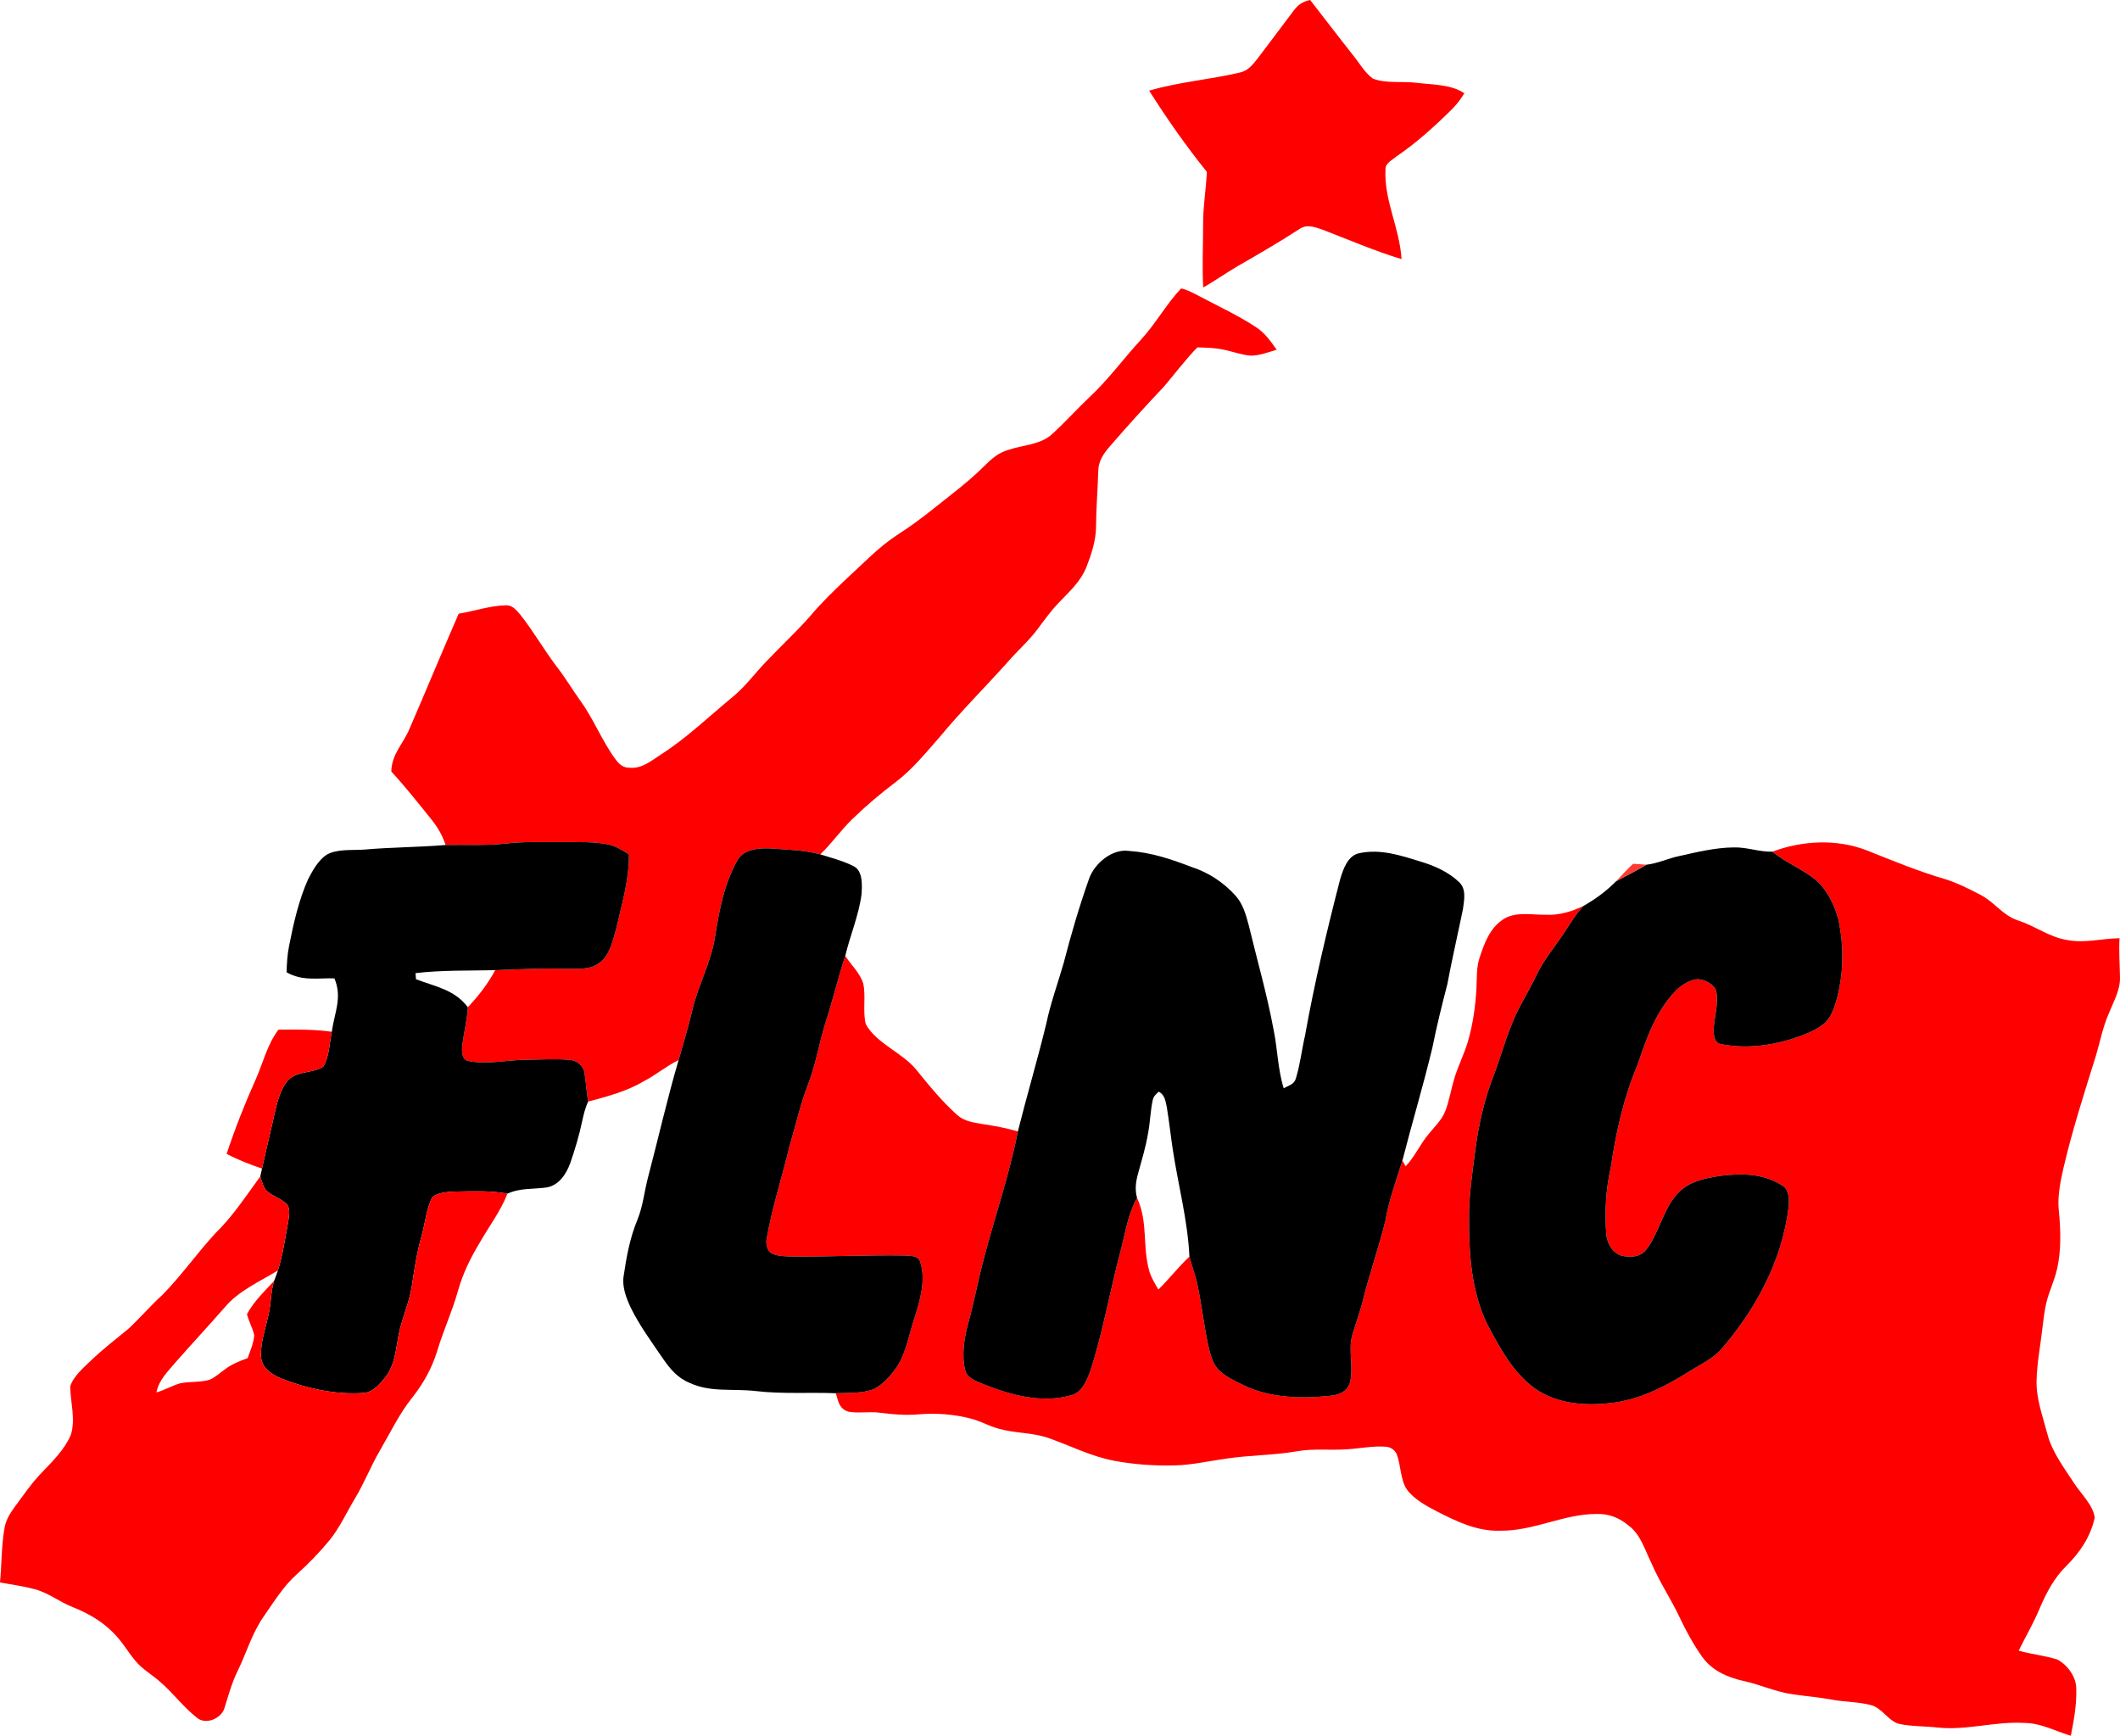
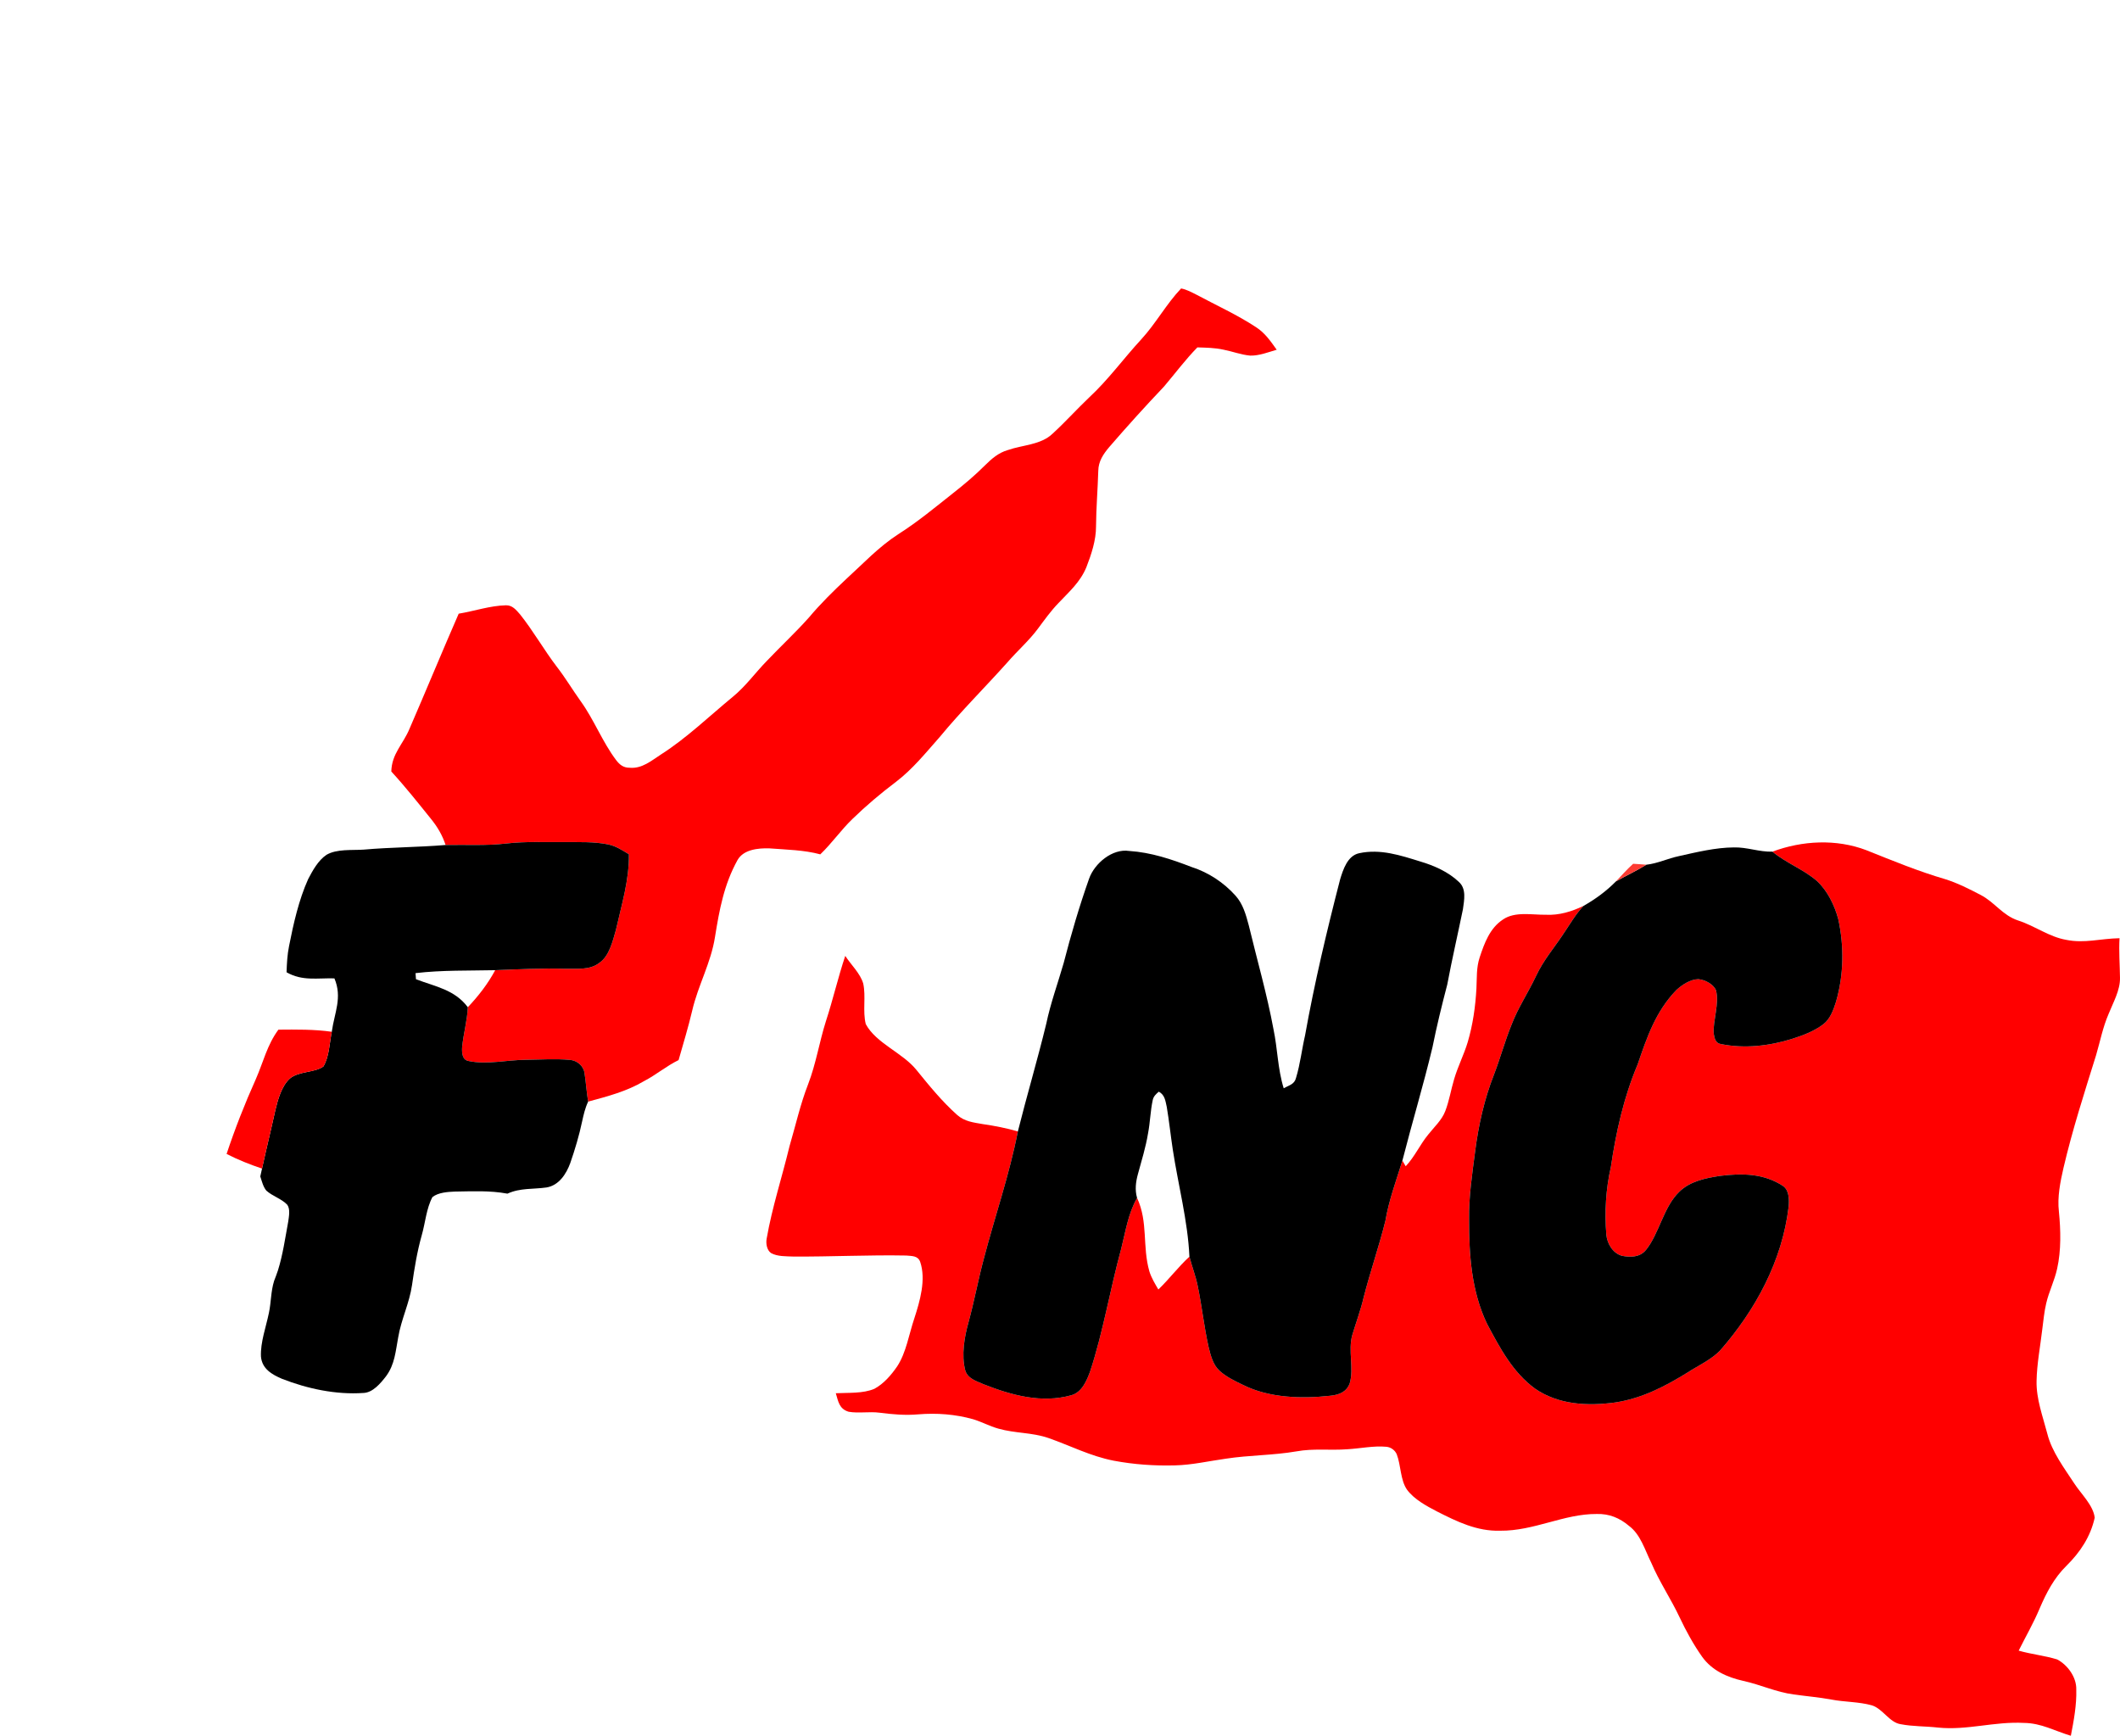
<svg xmlns="http://www.w3.org/2000/svg" xmlns:ns1="http://sodipodi.sourceforge.net/DTD/sodipodi-0.dtd" xmlns:ns2="http://www.inkscape.org/namespaces/inkscape" version="1.1" viewBox="0 0 789.083 646.01" width="789.083pt" height="646.01pt" id="svg704" ns1:docname="FLNC_Congo.svg" ns2:version="1.2.2 (b0a8486, 2022-12-01)">
  <defs id="defs708" />
-   <path d="M 487.65,-6.1035158e-6 C 493,6.84 498.25,13.77 503.64,20.58 c 2.32,2.84 4.34,6.5 7.33,8.65 4.93,1.98 11.14,0.9 16.39,1.6 5.61,0.68 12.92,0.57 17.67,3.89 -1.31,2.24 -2.94,4.26 -4.77,6.11 -6.42,6.34 -13.11,12.37 -20.58,17.47 -1.47,1.26 -4.16,2.5 -3.98,4.73 -0.6,11.53 5.2,21.54 5.97,33.41 -10.1,-3.06 -19.88,-7.33 -29.74,-11.08 -2.9,-0.93 -5.5,-2 -8.29,-0.1 -7.55,4.89 -15.32,9.4 -23.13,13.89 -4.28,2.52 -8.34,5.39 -12.66,7.85 -0.43,-7.72 -0.03,-15.37 -0.04,-23.1 -0.06,-6.7 1.06,-13.24 1.4,-19.93 -7.73,-9.58 -14.89,-19.83 -21.49,-30.23 10.99,-3.24 22.65,-4.11 33.78,-6.74 3.13,-0.71 4.76,-2.93 6.65,-5.3 4.43,-5.93 8.95,-11.79 13.36,-17.73 1.77,-2.32 3.29,-3.33 6.14,-3.97 z" fill="#fd3b33" id="path362" style="fill:#ff0000" />
  <path d="m 439.62,107.36 c 1.99,0.36 3.93,1.42 5.72,2.32 7.3,3.92 15.24,7.52 22.15,12.08 3.37,2.16 5.42,5.21 7.71,8.4 -3.12,0.92 -6.55,2.27 -9.84,2.19 -3.33,-0.29 -6.62,-1.55 -9.91,-2.2 -3.25,-0.73 -6.46,-0.75 -9.77,-0.86 -4.49,4.58 -8.28,9.7 -12.41,14.56 -6.99,7.36 -13.8,14.89 -20.43,22.57 -2.2,2.61 -4,5.28 -4.05,8.82 -0.2,6.91 -0.79,13.8 -0.84,20.71 0.02,5.12 -1.75,10.4 -3.58,15.13 -2.32,5.63 -6.39,9.1 -10.44,13.41 -2.83,2.93 -5.16,6.21 -7.58,9.46 -3.41,4.59 -7.65,8.24 -11.4,12.59 -8.34,9.32 -17.25,18.14 -25.2,27.79 -5.25,5.91 -9.97,11.86 -16.3,16.69 -5.66,4.27 -11.1,8.87 -16.19,13.81 -4.28,4.13 -7.64,9.03 -11.94,13.14 -6.04,-1.64 -12.7,-1.74 -19.02,-2.23 -4.06,-0.11 -9.53,0.39 -11.78,4.34 -5.04,9.1 -6.75,18.46 -8.38,28.57 -1.5,9.72 -6.31,18.03 -8.5,27.5 -1.46,6.2 -3.32,12.27 -5.06,18.39 -4.5,2.18 -8.35,5.48 -12.8,7.79 -6.53,3.88 -13.62,5.7 -20.87,7.67 -0.59,-3.54 -0.81,-7.13 -1.36,-10.68 -0.4,-2.68 -2.79,-4.64 -5.44,-4.86 -5.46,-0.47 -11.03,-0.08 -16.51,-0.03 -6.77,0.06 -14.43,1.86 -21.06,0.48 -2.49,-0.36 -2.64,-2.96 -2.55,-4.99 0.46,-5.06 1.91,-9.94 2.14,-15.05 3.95,-4.19 7.47,-8.71 10.19,-13.79 8.68,-0.32 17.32,-0.78 26.01,-0.52 4.19,-0.1 9.05,0.59 12.6,-2.1 3.87,-2.53 5.11,-8.23 6.33,-12.41 2.13,-9.48 4.92,-18.29 4.83,-28.1 -2.57,-1.55 -4.85,-3.11 -7.86,-3.7 -5.12,-1.04 -10.68,-0.8 -15.9,-0.84 -7.33,0.09 -14.65,-0.32 -21.79,0.52 -7.67,0.88 -15.01,0.4 -22.69,0.56 -1.17,-3.61 -3.04,-6.78 -5.43,-9.71 -4.81,-5.97 -9.58,-12 -14.77,-17.64 0.15,-6.68 4.42,-10.15 6.83,-16.04 6.16,-14.2 12.05,-28.51 18.25,-42.7 5.81,-0.96 11.67,-2.98 17.55,-3.12 2.46,-0.07 3.8,1.71 5.29,3.38 4.89,6.12 8.86,13.17 13.62,19.41 3.24,4.16 5.91,8.69 8.99,12.97 4.9,6.79 8.08,15.16 13.17,21.89 1.35,1.75 2.72,2.82 5.03,2.81 4.61,0.42 8.13,-2.68 11.76,-5.02 9.48,-6.06 17.94,-14.24 26.65,-21.41 4.83,-3.97 8.29,-8.89 12.63,-13.33 5.17,-5.45 10.71,-10.58 15.71,-16.2 4.27,-5.08 8.98,-9.72 13.82,-14.26 6.36,-5.79 12.07,-11.95 19.35,-16.67 7.28,-4.61 13.85,-10.09 20.59,-15.42 4.09,-3.21 8.06,-6.56 11.74,-10.25 2.48,-2.46 5.01,-4.66 8.45,-5.66 5.58,-1.96 12.37,-1.91 16.73,-6.14 4.69,-4.3 8.96,-9.05 13.57,-13.44 7.11,-6.58 12.76,-14.43 19.37,-21.6 5.46,-5.92 9.35,-13.18 14.87,-18.98 z" fill="#fd3b33" id="path418" style="fill:#ff0000" />
  <path d="m 188.54,313.93 c 7.14,-0.84 14.46,-0.43 21.79,-0.52 5.22,0.04 10.78,-0.2 15.9,0.84 3.01,0.59 5.29,2.15 7.86,3.7 0.09,9.81 -2.7,18.62 -4.83,28.1 -1.22,4.18 -2.46,9.88 -6.33,12.41 -3.55,2.69 -8.41,2 -12.6,2.1 -8.69,-0.26 -17.33,0.2 -26.01,0.52 -9.86,0.22 -19.86,-0.06 -29.66,1.1 0.06,0.76 0.11,1.52 0.17,2.27 7.25,2.77 14.36,3.84 19.3,10.42 -0.23,5.11 -1.68,9.99 -2.14,15.05 -0.09,2.03 0.06,4.63 2.55,4.99 6.63,1.38 14.29,-0.42 21.06,-0.48 5.48,-0.05 11.05,-0.44 16.51,0.03 2.65,0.22 5.04,2.18 5.44,4.86 0.55,3.55 0.77,7.14 1.36,10.68 -1.13,2.39 -1.68,4.85 -2.25,7.42 -1.1,5.24 -2.66,10.41 -4.41,15.47 -1.49,4.05 -4.19,8.25 -8.77,9.05 -5.04,0.73 -9.8,0.12 -14.61,2.31 -6.58,-1.22 -12.94,-0.86 -19.59,-0.77 -2.67,0.11 -6.13,0.33 -8.32,2.04 -2.29,4.27 -2.66,9.66 -4.01,14.31 -1.7,6.07 -2.7,12.2 -3.59,18.43 -0.97,6.75 -4.04,12.8 -5.15,19.49 -0.98,5.2 -1.25,10.07 -4.54,14.48 -1.99,2.57 -4.9,6.1 -8.42,6.2 -10.2,0.71 -20.8,-1.56 -30.28,-5.26 -3.78,-1.61 -7.44,-3.73 -7.84,-8.28 -0.24,-5.27 1.9,-11.08 2.95,-16.21 0.86,-4.01 0.7,-7.98 1.94,-11.94 0.5,-1.28 0.98,-2.58 1.42,-3.89 1.85,-5.89 2.72,-12.15 3.84,-18.21 0.25,-1.89 0.82,-4.55 -0.34,-6.23 -2.09,-2.25 -5.51,-3.2 -7.81,-5.29 -1.19,-1.43 -1.68,-3.53 -2.25,-5.28 0.22,-0.97 0.44,-1.95 0.65,-2.92 1.58,-7.28 3.38,-14.5 4.96,-21.78 0.96,-3.94 2.28,-8.88 5.36,-11.71 3.34,-2.83 9.09,-2.11 12.51,-4.5 2.19,-3.66 2.28,-8.8 3.13,-12.93 1,-7.13 4,-12.71 0.98,-19.87 -6.41,-0.17 -11.96,1.08 -17.81,-2.27 0.11,-3.28 0.27,-6.54 0.93,-9.77 1.64,-8.31 3.61,-17.13 7.1,-24.89 1.68,-3.21 3.76,-7.02 6.84,-9.06 3.83,-2.25 9.53,-1.63 13.84,-1.93 10.16,-0.9 20.32,-0.87 30.48,-1.72 7.68,-0.16 15.02,0.32 22.69,-0.56 z" fill="#615c3d" id="path572" style="fill:#000000" />
  <path d="m 694.73,316.45 c 9.62,3.84 19.32,7.85 29.26,10.75 4.58,1.42 8.97,3.66 13.21,5.87 5.28,2.73 8.17,7.64 14.04,9.54 6.32,2.06 11.44,6.08 17.87,7.19 6.8,1.37 12.5,-0.47 19.8,-0.62 -0.29,4.93 0.11,9.82 0.17,14.74 0.1,4.63 -2.55,9.2 -4.24,13.44 -2.17,5.02 -3.14,10.19 -4.67,15.4 -4.33,13.86 -8.81,27.76 -12.12,41.91 -1.2,5.21 -2.33,10.88 -1.71,16.22 0.69,6.98 0.88,14.43 -0.66,21.31 -0.97,4.43 -3.02,8.42 -4.05,12.82 -0.76,3.16 -1.05,6.52 -1.48,9.75 -0.73,6.28 -2,12.81 -2.12,19.14 -0.16,6.73 2.31,13.22 4.02,19.76 1.67,6.63 6.32,12.79 10.05,18.49 2.46,3.8 7.08,8.12 7.57,12.7 -1.56,7.05 -5.42,12.86 -10.51,17.88 -4.61,4.52 -7.49,10.06 -10,15.93 -2.27,5.4 -5.18,10.43 -7.79,15.66 4.71,1.36 9.65,1.83 14.32,3.27 3.93,2.08 7.25,6.65 7.12,11.23 0.17,5.68 -0.94,11.61 -2.02,17.18 -6.09,-1.82 -10.97,-4.71 -17.44,-4.78 -11.06,-0.6 -21.14,2.85 -32.05,1.73 -4.59,-0.53 -9.3,-0.37 -13.83,-1.25 -4.22,-0.61 -6.69,-5.8 -10.78,-7.03 -4.84,-1.35 -10.05,-1.19 -15.02,-2.14 -4.64,-0.86 -9.34,-1.24 -14.01,-1.9 -6.59,-0.86 -12.32,-3.64 -18.81,-5.05 -6,-1.36 -11.57,-3.81 -15.27,-8.93 -3.25,-4.6 -5.99,-9.59 -8.39,-14.67 -3.27,-6.96 -7.59,-13.31 -10.6,-20.41 -2.35,-4.71 -3.94,-10.46 -8.25,-13.67 -3.48,-2.95 -7.36,-4.57 -11.98,-4.44 -12.25,-0.09 -23.34,6.36 -36.03,6.23 -8.62,0.24 -16.02,-3.39 -23.49,-7.18 -3.9,-2.03 -8.47,-4.49 -11.12,-8.07 -2.53,-3.58 -2.27,-9.17 -3.84,-13.2 -0.66,-1.53 -2.18,-2.65 -3.85,-2.79 -4.71,-0.46 -9.82,0.66 -14.56,0.92 -6.41,0.49 -12.57,-0.38 -18.94,0.79 -8.74,1.5 -17.58,1.38 -26.33,2.73 -6.37,0.89 -12.57,2.34 -18.87,2.48 -7.63,0.21 -15.33,-0.33 -22.83,-1.75 -8.72,-1.71 -16.07,-5.58 -24.28,-8.44 -6.17,-2.12 -12.31,-1.69 -18.66,-3.5 -3.26,-0.91 -6.15,-2.52 -9.37,-3.49 -6.65,-1.86 -13.55,-2.38 -20.43,-1.81 -4.82,0.43 -9.56,0 -14.35,-0.61 -3.83,-0.51 -7.77,0.3 -11.55,-0.36 -3.5,-1.07 -3.84,-3.8 -4.76,-6.89 4.61,-0.24 10.07,0.18 14.36,-1.65 3.47,-1.86 6.28,-5.14 8.48,-8.35 3.35,-5.07 4.41,-12.03 6.36,-17.79 2.09,-6.42 4.46,-14.5 2.2,-21.11 -0.84,-2.34 -3.1,-2.14 -5.16,-2.35 -14.01,-0.27 -28.03,0.47 -42.03,0.38 -2.64,-0.11 -5.94,0.03 -8.3,-1.29 -1.58,-1.06 -1.98,-3.56 -1.66,-5.32 2.06,-11.82 5.73,-22.86 8.52,-34.47 2.28,-7.75 4,-15.56 6.94,-23.1 2.93,-7.62 4.14,-15.61 6.59,-23.36 2.64,-8.06 4.52,-16.31 7.21,-24.36 2.12,3.28 5.59,6.5 6.69,10.28 1.07,4.87 -0.27,10.29 0.95,15.1 3.83,7.16 13.64,10.62 18.82,17.02 4.79,5.89 9.5,11.71 15.19,16.79 2.75,2.46 6.03,2.8 9.51,3.41 4.43,0.64 8.79,1.49 13.09,2.73 -3.2,16.34 -8.54,31.52 -12.73,47.6 -2.07,7.76 -3.51,15.66 -5.63,23.4 -1.56,5.56 -2.71,12.25 -1.22,17.92 0.88,3.1 4.24,4.03 6.86,5.19 10.34,4.07 21.58,7.18 32.62,4.07 3.92,-1.07 5.73,-5.4 7,-8.86 4.83,-14.64 7.46,-30.68 11.52,-45.5 1.69,-6.59 2.55,-13.04 5.95,-19.08 4.2,9.11 1.88,17.9 4.59,27.39 0.78,2.45 2.04,4.49 3.33,6.7 4.07,-3.89 7.41,-8.42 11.57,-12.22 0.93,3.62 2.29,7.09 3.05,10.76 1.59,7.57 2.39,15.31 4.08,22.85 0.79,3.18 1.61,6.65 4.15,8.92 2.5,2.26 5.8,3.84 8.82,5.27 9.66,4.82 21.8,5.12 32.32,3.96 3.19,-0.31 6.02,-1.35 7.23,-4.58 1.66,-5.64 -0.7,-12.28 0.98,-18.07 1.38,-4.62 3.07,-9.11 4.18,-13.81 2.44,-9.63 5.75,-19.05 8.14,-28.69 1.31,-7.71 4.02,-14.94 6.32,-22.38 0.4,0.72 0.8,1.43 1.22,2.13 3.43,-3.63 5.28,-8.04 8.43,-11.85 2.2,-2.78 5.03,-5.34 6.3,-8.67 1.47,-3.79 2.13,-8.01 3.31,-11.92 1.38,-4.73 3.63,-9.04 5.05,-13.76 1.92,-6.52 2.86,-13.17 3.24,-19.95 0.21,-4.02 -0.07,-7.7 1.21,-11.59 1.77,-5.34 3.78,-10.91 8.71,-14.12 4.43,-3.05 10.8,-1.68 15.9,-1.75 4.98,0.26 9.62,-1.18 14.05,-3.3 -2.81,2.92 -4.77,6.36 -7.06,9.75 -3.58,5.54 -7.83,10.33 -10.63,16.36 -2.9,6.16 -6.62,11.66 -9.07,18.01 -2.48,6.08 -4.18,12.41 -6.53,18.54 -3.65,9.22 -5.84,19.09 -7.09,28.91 -1.08,8.44 -2.35,16.54 -2.23,25.08 -0.04,13.17 0.9,26.9 6.72,38.95 4.73,8.88 9.54,18.04 17.88,24.11 8.77,6.01 19.64,6.5 29.85,5.1 9.95,-1.52 18.49,-5.97 26.94,-11.19 3.95,-2.54 8.64,-4.69 11.95,-8.04 13.24,-15.07 23.21,-33.44 25.6,-53.57 0.22,-2.52 0.27,-6.01 -1.97,-7.69 -7.2,-4.78 -15.3,-4.86 -23.6,-3.83 -5.39,0.84 -11.12,1.96 -15.15,5.94 -5.85,5.62 -7.51,15.7 -12.39,21.63 -2.25,2.75 -5.65,2.77 -8.87,2.19 -3.42,-0.93 -5.55,-4.48 -5.87,-7.86 -0.68,-8.5 -0.2,-16.91 1.69,-25.24 1.93,-13.09 4.81,-25.95 9.98,-38.18 3.5,-10.21 6.69,-19.64 14.36,-27.62 2.16,-1.98 5.24,-4.04 8.25,-4.07 2.45,0.24 5.5,1.76 6.53,4.11 1.31,5 -1.14,11.17 -0.85,16.04 0.26,1.75 0.65,3.75 2.73,4 8.63,1.77 18.07,0.71 26.44,-1.94 3.98,-1.26 8.29,-2.86 11.62,-5.43 2.58,-1.97 3.78,-5.34 4.72,-8.32 2.93,-10.01 3.06,-20.74 0.84,-30.9 -1.41,-5.11 -3.95,-10.39 -7.86,-14.06 -5.04,-4.38 -11.45,-6.67 -16.64,-10.96 11.15,-4.15 23.82,-4.81 35.03,-0.52 z" fill="#fd3b33" id="path574" style="fill:#ff0000" />
  <path d="m 645.33,315.39 c 4.94,-0.14 9.44,1.73 14.37,1.58 5.19,4.29 11.6,6.58 16.64,10.96 3.91,3.67 6.45,8.95 7.86,14.06 2.22,10.16 2.09,20.89 -0.84,30.9 -0.94,2.98 -2.14,6.35 -4.72,8.32 -3.33,2.57 -7.64,4.17 -11.62,5.43 -8.37,2.65 -17.81,3.71 -26.44,1.94 -2.08,-0.25 -2.47,-2.25 -2.73,-4 -0.29,-4.87 2.16,-11.04 0.85,-16.04 -1.03,-2.35 -4.08,-3.87 -6.53,-4.11 -3.01,0.03 -6.09,2.09 -8.25,4.07 -7.67,7.98 -10.86,17.41 -14.36,27.62 -5.17,12.23 -8.05,25.09 -9.98,38.18 -1.89,8.33 -2.37,16.74 -1.69,25.24 0.32,3.38 2.45,6.93 5.87,7.86 3.22,0.58 6.62,0.56 8.87,-2.19 4.88,-5.93 6.54,-16.01 12.39,-21.63 4.03,-3.98 9.76,-5.1 15.15,-5.94 8.3,-1.03 16.4,-0.95 23.6,3.83 2.24,1.68 2.19,5.17 1.97,7.69 -2.39,20.13 -12.36,38.5 -25.6,53.57 -3.31,3.35 -8,5.5 -11.95,8.04 -8.45,5.22 -16.99,9.67 -26.94,11.19 -10.21,1.4 -21.08,0.91 -29.85,-5.1 -8.34,-6.07 -13.15,-15.23 -17.88,-24.11 -5.82,-12.05 -6.76,-25.78 -6.72,-38.95 -0.12,-8.54 1.15,-16.64 2.23,-25.08 1.25,-9.82 3.44,-19.69 7.09,-28.91 2.35,-6.13 4.05,-12.46 6.53,-18.54 2.45,-6.35 6.17,-11.85 9.07,-18.01 2.8,-6.03 7.05,-10.82 10.63,-16.36 2.29,-3.39 4.25,-6.83 7.06,-9.75 4.52,-2.58 8.4,-5.43 12.07,-9.12 3.74,-2.13 7.65,-3.93 11.31,-6.2 4.15,-0.45 8.02,-2.35 12.16,-3.21 6.63,-1.48 13.56,-3.18 20.38,-3.23 z" fill="#615c3d" id="path576" style="fill:#000000" />
-   <path d="m 286.3,315.74 c 6.32,0.49 12.98,0.59 19.02,2.23 4.19,1.34 8.64,2.45 12.55,4.48 3.38,1.83 3.01,7.26 2.79,10.5 -1.03,7.75 -4.24,15.19 -6.05,22.81 -2.69,8.05 -4.57,16.3 -7.21,24.36 -2.45,7.75 -3.66,15.74 -6.59,23.36 -2.94,7.54 -4.66,15.35 -6.94,23.1 -2.79,11.61 -6.46,22.65 -8.52,34.47 -0.32,1.76 0.08,4.26 1.66,5.32 2.36,1.32 5.66,1.18 8.3,1.29 14,0.09 28.02,-0.65 42.03,-0.38 2.06,0.21 4.32,0.01 5.16,2.35 2.26,6.61 -0.11,14.69 -2.2,21.11 -1.95,5.76 -3.01,12.72 -6.36,17.79 -2.2,3.21 -5.01,6.49 -8.48,8.35 -4.29,1.83 -9.75,1.41 -14.36,1.65 -9.62,-0.4 -19.95,0.35 -29.69,-0.8 -8.93,-1.03 -16.9,0.6 -24.75,-3.07 -4.49,-1.82 -7.31,-5.26 -9.98,-9.13 -4.18,-6.12 -8.73,-12.33 -11.98,-18.99 -1.65,-3.58 -3.2,-7.62 -2.58,-11.62 1.08,-7.25 2.34,-14.25 5.17,-21.04 2.13,-5.3 2.51,-10.53 4.01,-16.08 3.8,-14.43 7.07,-28.95 11.28,-43.26 1.74,-6.12 3.6,-12.19 5.06,-18.39 2.19,-9.47 7,-17.78 8.5,-27.5 1.63,-10.11 3.34,-19.47 8.38,-28.57 2.25,-3.95 7.72,-4.45 11.78,-4.34 z" fill="#615c3d" id="path578" style="fill:#000000" />
  <path d="m 420.32,316.71 c 8.14,0.54 15.65,3.06 23.19,5.97 6.3,2.02 11.96,5.76 16.37,10.67 2.78,3.12 3.85,7.04 4.91,10.99 3.08,12.84 6.8,25.67 9.2,38.65 1.56,7.38 1.56,14.79 3.82,22.05 1.95,-1.15 3.99,-1.4 4.59,-3.9 1.56,-5.14 2.15,-10.57 3.36,-15.8 3.49,-19.5 8.08,-38.83 13.03,-58 1.13,-3.72 2.77,-8.9 7.14,-9.8 7.88,-1.69 15.34,0.8 22.78,3.11 5.1,1.51 10.42,3.87 14.3,7.58 2.88,2.59 1.96,6.79 1.51,10.16 -1.92,9.35 -4.07,18.63 -5.83,28.01 -2.03,7.77 -3.93,15.5 -5.51,23.37 -3.38,14.15 -7.59,28.06 -11.19,42.16 -2.3,7.44 -5.01,14.67 -6.32,22.38 -2.39,9.64 -5.7,19.06 -8.14,28.69 -1.11,4.7 -2.8,9.19 -4.18,13.81 -1.68,5.79 0.68,12.43 -0.98,18.07 -1.21,3.23 -4.04,4.27 -7.23,4.58 -10.52,1.16 -22.66,0.86 -32.32,-3.96 -3.02,-1.43 -6.32,-3.01 -8.82,-5.27 -2.54,-2.27 -3.36,-5.74 -4.15,-8.92 -1.69,-7.54 -2.49,-15.28 -4.08,-22.85 -0.76,-3.67 -2.12,-7.14 -3.05,-10.76 -0.62,-13.35 -4.15,-26.5 -6.2,-39.88 -0.8,-5.27 -1.35,-10.57 -2.23,-15.82 -0.52,-2.28 -0.69,-4.47 -2.96,-5.71 -1.05,0.89 -1.98,1.73 -2.27,3.14 -0.88,4.05 -0.95,8.26 -1.74,12.35 -0.85,5.18 -2.4,10.15 -3.78,15.21 -0.8,2.93 -1.16,5.87 -0.31,8.84 -3.4,6.04 -4.26,12.49 -5.95,19.08 -4.06,14.82 -6.69,30.86 -11.52,45.5 -1.27,3.46 -3.08,7.79 -7,8.86 -11.04,3.11 -22.28,0 -32.62,-4.07 -2.62,-1.16 -5.98,-2.09 -6.86,-5.19 -1.49,-5.67 -0.34,-12.36 1.22,-17.92 2.12,-7.74 3.56,-15.64 5.63,-23.4 4.19,-16.08 9.53,-31.26 12.73,-47.6 3.36,-13.41 7.32,-26.68 10.58,-40.12 1.61,-7.67 4.29,-14.97 6.45,-22.48 2.75,-10.65 5.83,-21.16 9.5,-31.52 2.02,-5.65 8.65,-11.25 14.93,-10.26 z" fill="#615c3d" id="path580" style="fill:#000000" />
  <path d="m 607.87,321.48 c 1.65,0.07 3.28,0.24 4.92,0.35 -3.66,2.27 -7.57,4.07 -11.31,6.2 2.13,-2.21 4.1,-4.5 6.39,-6.55 z" fill="#fd3b33" id="path582" />
  <path d="m 103.62,383.22 c 6.6,-0.05 13.33,-0.15 19.87,0.78 -0.85,4.13 -0.94,9.27 -3.13,12.93 -3.42,2.39 -9.17,1.67 -12.51,4.5 -3.08,2.83 -4.4,7.77 -5.36,11.71 -1.58,7.28 -3.38,14.5 -4.96,21.78 -4.54,-1.52 -8.92,-3.26 -13.19,-5.45 3.13,-9.41 6.78,-18.72 10.85,-27.77 2.85,-6.47 4.17,-12.68 8.43,-18.48 z" fill="#fd3b33" id="path586" style="fill:#ff0000" />
-   <path d="m 96.88,437.84 c 0.57,1.75 1.06,3.85 2.25,5.28 2.3,2.09 5.72,3.04 7.81,5.29 1.16,1.68 0.59,4.34 0.34,6.23 -1.12,6.06 -1.99,12.32 -3.84,18.21 -6.65,4.04 -14.65,7.61 -19.64,13.54 -6.04,6.94 -12.34,13.65 -18.4,20.58 -3,3.6 -6.2,6.47 -7.18,11.26 3.08,-0.88 5.85,-2.54 8.91,-3.41 3.49,-0.74 7.46,-0.24 10.85,-1.31 2.15,-0.89 4.02,-2.66 5.92,-4 2.54,-1.93 5.34,-2.92 8.28,-4.06 0.97,-2.72 2.25,-5.64 2.44,-8.54 -0.59,-2.69 -2.06,-5.15 -2.69,-7.81 2.45,-4.61 6.54,-8.56 10.09,-12.36 -1.24,3.96 -1.08,7.93 -1.94,11.94 -1.05,5.13 -3.19,10.94 -2.95,16.21 0.4,4.55 4.06,6.67 7.84,8.28 9.48,3.7 20.08,5.97 30.28,5.26 3.52,-0.1 6.43,-3.63 8.42,-6.2 3.29,-4.41 3.56,-9.28 4.54,-14.48 1.11,-6.69 4.18,-12.74 5.15,-19.49 0.89,-6.23 1.89,-12.36 3.59,-18.43 1.35,-4.65 1.72,-10.04 4.01,-14.31 2.19,-1.71 5.65,-1.93 8.32,-2.04 6.65,-0.09 13.01,-0.45 19.59,0.77 -2.58,6.63 -6.72,11.92 -10.2,18.06 -3.43,5.65 -6.35,11.54 -8.15,17.93 -2.11,7.61 -5.44,14.77 -7.72,22.34 -1.98,6.53 -5.1,12.15 -9.31,17.5 -4.95,6.19 -8.08,12.91 -12.15,19.89 -3.38,5.77 -5.77,12.02 -9.23,17.74 -3.27,5.44 -5.56,10.71 -9.47,15.55 -3.75,4.54 -7.84,8.77 -12.23,12.7 -4.9,4.36 -8.59,10.41 -12.38,15.82 -4.39,6.42 -6.19,13.19 -9.62,20.2 -2.13,4.32 -3.35,8.88 -4.78,13.44 -0.99,4.15 -7.21,6.83 -10.51,3.73 -4.98,-3.92 -8.84,-9.23 -13.69,-13.35 -3.17,-2.78 -6.48,-4.56 -9.11,-7.75 -2.93,-3.55 -5.08,-7.45 -8.46,-10.67 -4.19,-4.21 -9.28,-7.03 -14.75,-9.23 -5.11,-2.02 -9.04,-5.32 -14.24,-6.7 -4.22,-1.11 -8.58,-1.74 -12.87,-2.49 C 0.64,582.33 0.5,575.57 1.63,569 c 0.46,-3.05 1.95,-5.6 3.76,-8.04 3.26,-4.38 6.38,-9 10.13,-12.87 3.91,-4.07 8.61,-8.72 10.81,-13.99 1.91,-5.65 -0.17,-12.65 -0.19,-18.12 1.16,-3.76 4.93,-6.91 7.69,-9.59 4.46,-4.28 9.32,-8.03 14.08,-11.94 4.29,-4.03 8.13,-8.51 12.49,-12.48 7.13,-7.21 12.97,-15.64 19.86,-23.07 6.37,-6.18 11.33,-13.86 16.62,-21.06 z" fill="#fd3b33" id="path590" style="fill:#ff0000" />
</svg>